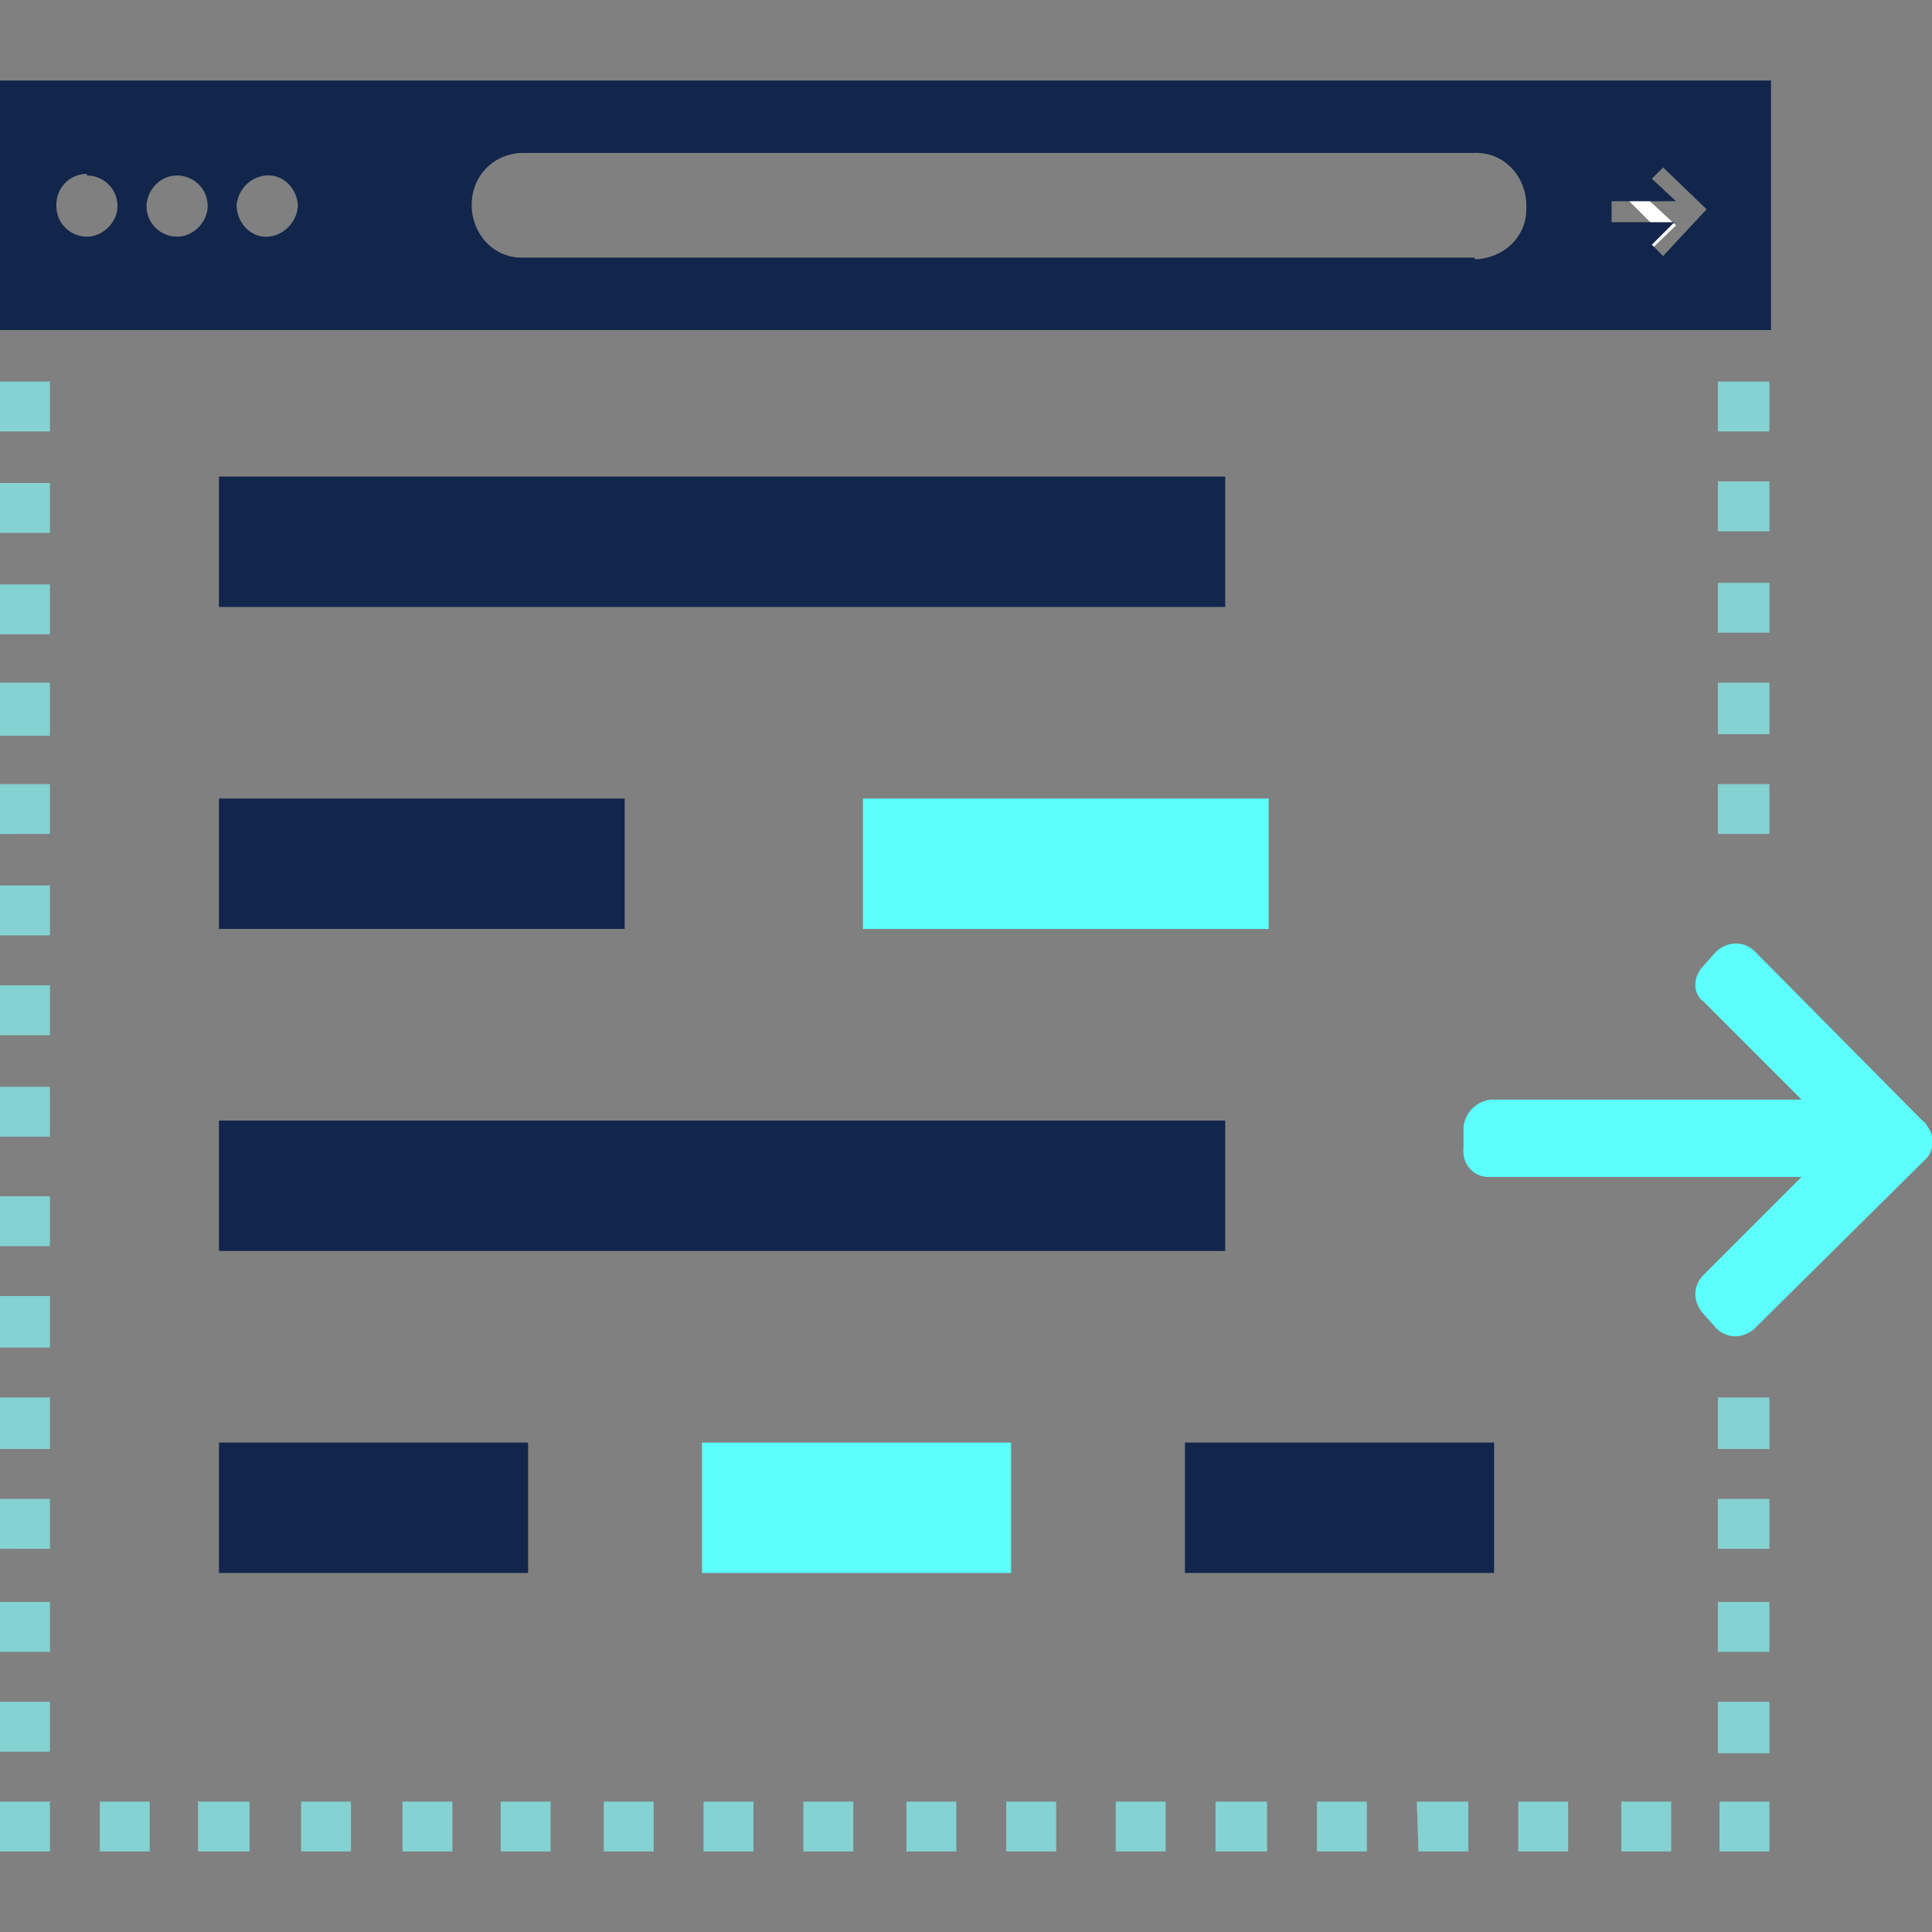
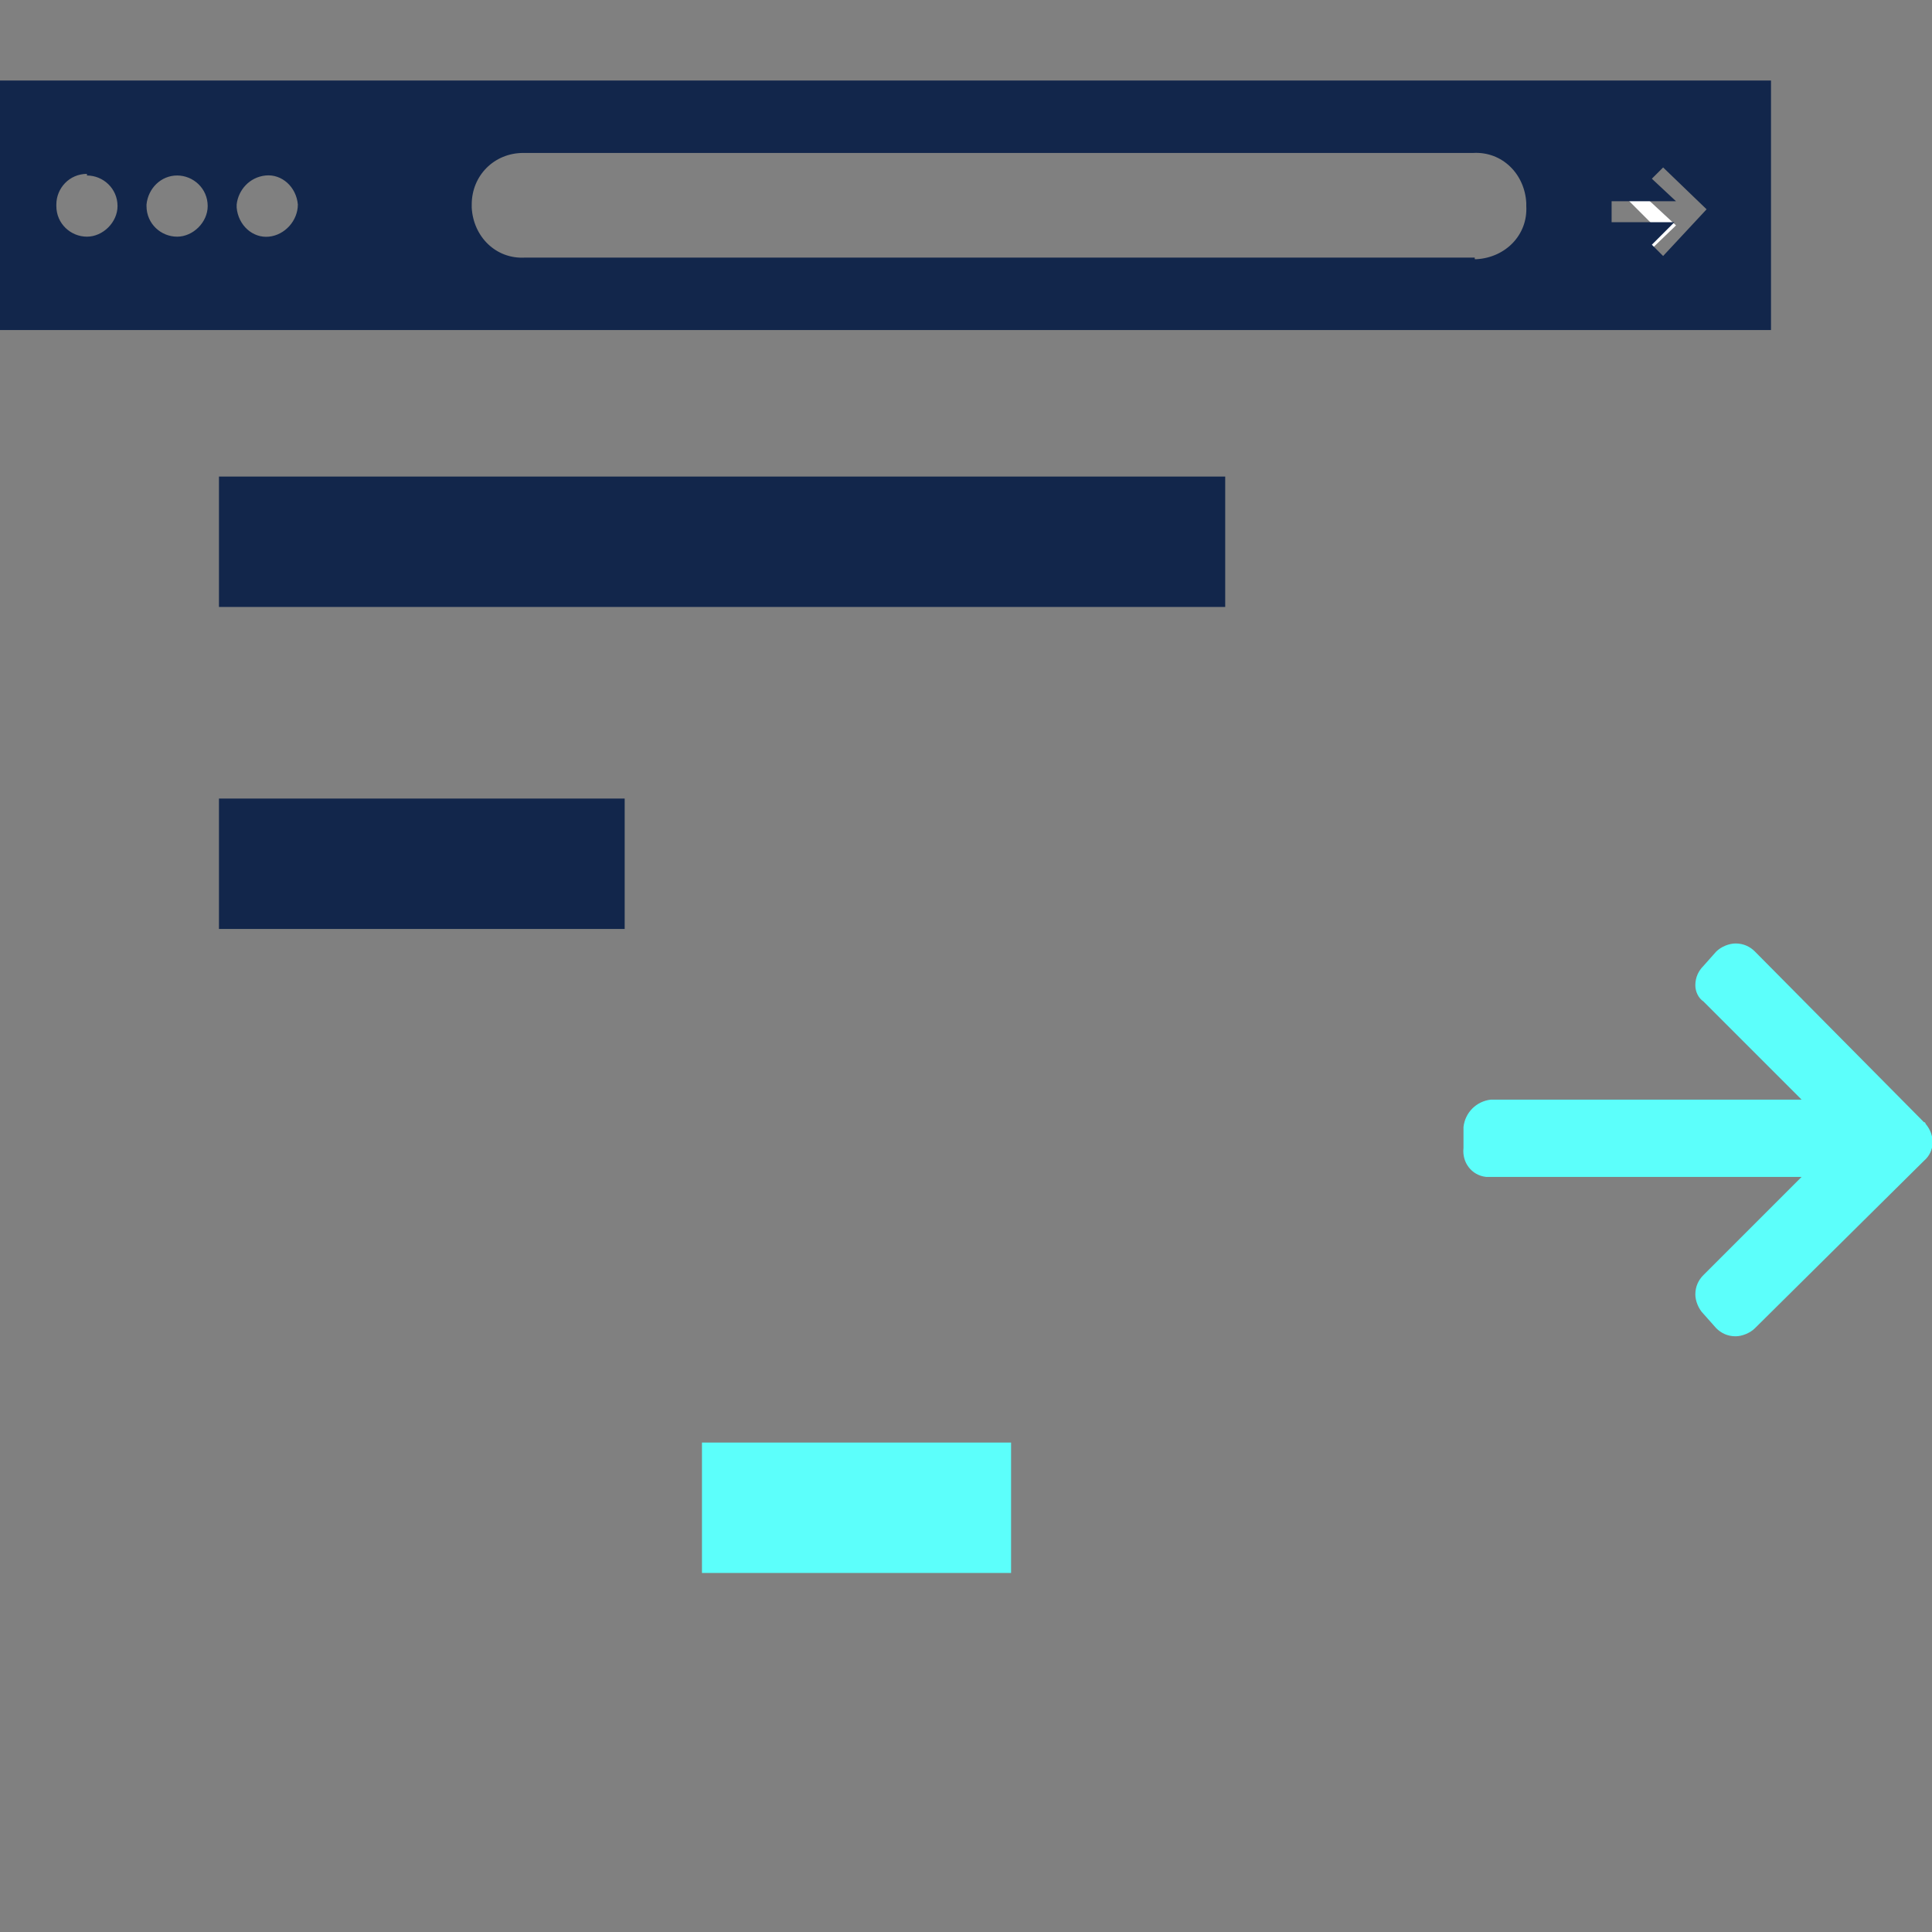
<svg xmlns="http://www.w3.org/2000/svg" class="svg-pictogram svg-pictogram—-fast_installs" svg-version="1.1" id="Layer_1" x="0" y="0" viewBox="0 0 120 120" style="enable-background:new 0 0 120 120" xml:space="preserve">
  <rect x="0" y="0" width="120" height="120" fill="#808080" stroke="none" />
  <style>.st4{fill:#85d2d2}.st18{fill:#12264b}.st40{fill:#5cfffb}</style>
  <path d="m101.4 16.6-.5-.3 1.9-2.2-1.9-1.9.5-.7 2.7 2.5-2.7 2.6z" style="fill:#fff" />
  <path class="st40" d="M92.6 73.1h19.3l-6.1 6.1c-.3.3-.5.7-.5 1.2 0 .4.2.9.5 1.2l.8.9c.3.3.7.5 1.2.5.4 0 .9-.2 1.2-.5l10.5-10.4c.7-.6.7-1.6.1-2.3 0 0 0-.1-.1-.1L109 59.1c-.3-.3-.7-.5-1.2-.5-.4 0-.9.2-1.2.5l-.8.9c-.3.3-.5.7-.5 1.2 0 .4.2.8.5 1l6.1 6.1H92.6c-.9.1-1.6.8-1.7 1.7v1.3c-.1.9.5 1.7 1.4 1.8h.3z" />
-   <path class="st4" d="M62.5 111.9h3.1v3.1h-3.1zM56.3 111.9h3.1v3.1h-3.1zM49.9 111.9H53v3.1h-3.1zM43.7 111.9h3.1v3.1h-3.1zM37.5 111.9h3.1v3.1h-3.1zM31.1 111.9h3.1v3.1h-3.1zM25 111.9h3.1v3.1H25zM106.8 111.9h3.1v3.1h-3.1zM100.7 111.9h3.1v3.1h-3.1zM94.3 111.9h3.1v3.1h-3.1zM88.1 115h3.1v-3.1H88zM81.8 111.9h3.1v3.1h-3.1zM75.5 111.9h3.2v3.1h-3.2zM69.3 111.9h3.1v3.1h-3.1zM18.7 111.9h3.1v3.1h-3.1zM12.3 111.9h3.2v3.1h-3.2zM6.2 111.9h3.1v3.1H6.2zM0 67.5h3.1v3.1H0zM0 61.2h3.1v3.1H0zM0 55h3.1v3.1H0zM0 48.7h3.1v3.1H0zM0 42.4h3.1v3.3H0zM0 36.3h3.1v3.1H0zM0 30h3.1v3.1H0zM0 111.9h3.1v3.1H0zM0 105.7h3.1v3.1H0zM0 99.5h3.1v3.1H0zM0 93.1h3.1v3.1H0zM0 86.8h3.1V90H0zM0 80.5h3.1v3.2H0zM0 74.3h3.1v3.1H0zM0 23.7h3.1v3.1H0zM106.7 48.7h3.2v3.1h-3.2zM106.7 42.4h3.2v3.2h-3.2zM106.7 36.2h3.2v3.1h-3.2zM106.7 29.9h3.2V33h-3.2zM106.7 105.7h3.2v3.2h-3.2zM106.7 99.5h3.2v3.1h-3.2zM106.7 93.1h3.2v3.1h-3.2zM106.7 86.8h3.2V90h-3.2zM106.7 23.7h3.2v3.1h-3.2z" />
  <path class="st18" d="M0 5v15.5h110V5H0zm5.4 9.7c-1 0-1.9-.8-1.9-1.9v-.1c0-1 .8-1.9 1.9-1.9v.1c1 0 1.9.8 1.9 1.9 0 1-.9 1.9-1.9 1.9zm5.6 0c-1 0-1.9-.8-1.9-1.9v-.1c.1-1 .9-1.8 1.9-1.8 1 0 1.9.8 1.9 1.9 0 1-.9 1.9-1.9 1.9zm5.7 0c-1 .1-1.9-.7-2-1.8v-.2c.1-.9.8-1.7 1.8-1.8 1-.1 1.9.7 2 1.8 0 1-.8 1.9-1.8 2zm78.1-1.9c.1 1.8-1.3 3.2-3.1 3.3h-.1V16h-59c-1.8.1-3.2-1.3-3.3-3.1v-.2c0-1.8 1.4-3.2 3.2-3.2h59c1.8-.1 3.2 1.3 3.3 3.1v.2zm8.5 3.1-.7-.7 1.4-1.4h-3.9v-1.3h4l-1.5-1.4.7-.7L106 13l-2.7 2.9zM13.6 29.6h62.5v8.1H13.6zM13.6 49.6h25.2v8.1H13.6z" />
-   <path class="st40" d="M53.6 49.6h25.2v8.1H53.6z" />
-   <path class="st18" d="M13.6 69.6h62.5v8.1H13.6zM13.6 89.6h19.2v8.1H13.6z" />
  <path class="st40" d="M43.6 89.6h19.2v8.1H43.6z" />
-   <path class="st18" d="M73.6 89.6h19.2v8.1H73.6z" />
</svg>